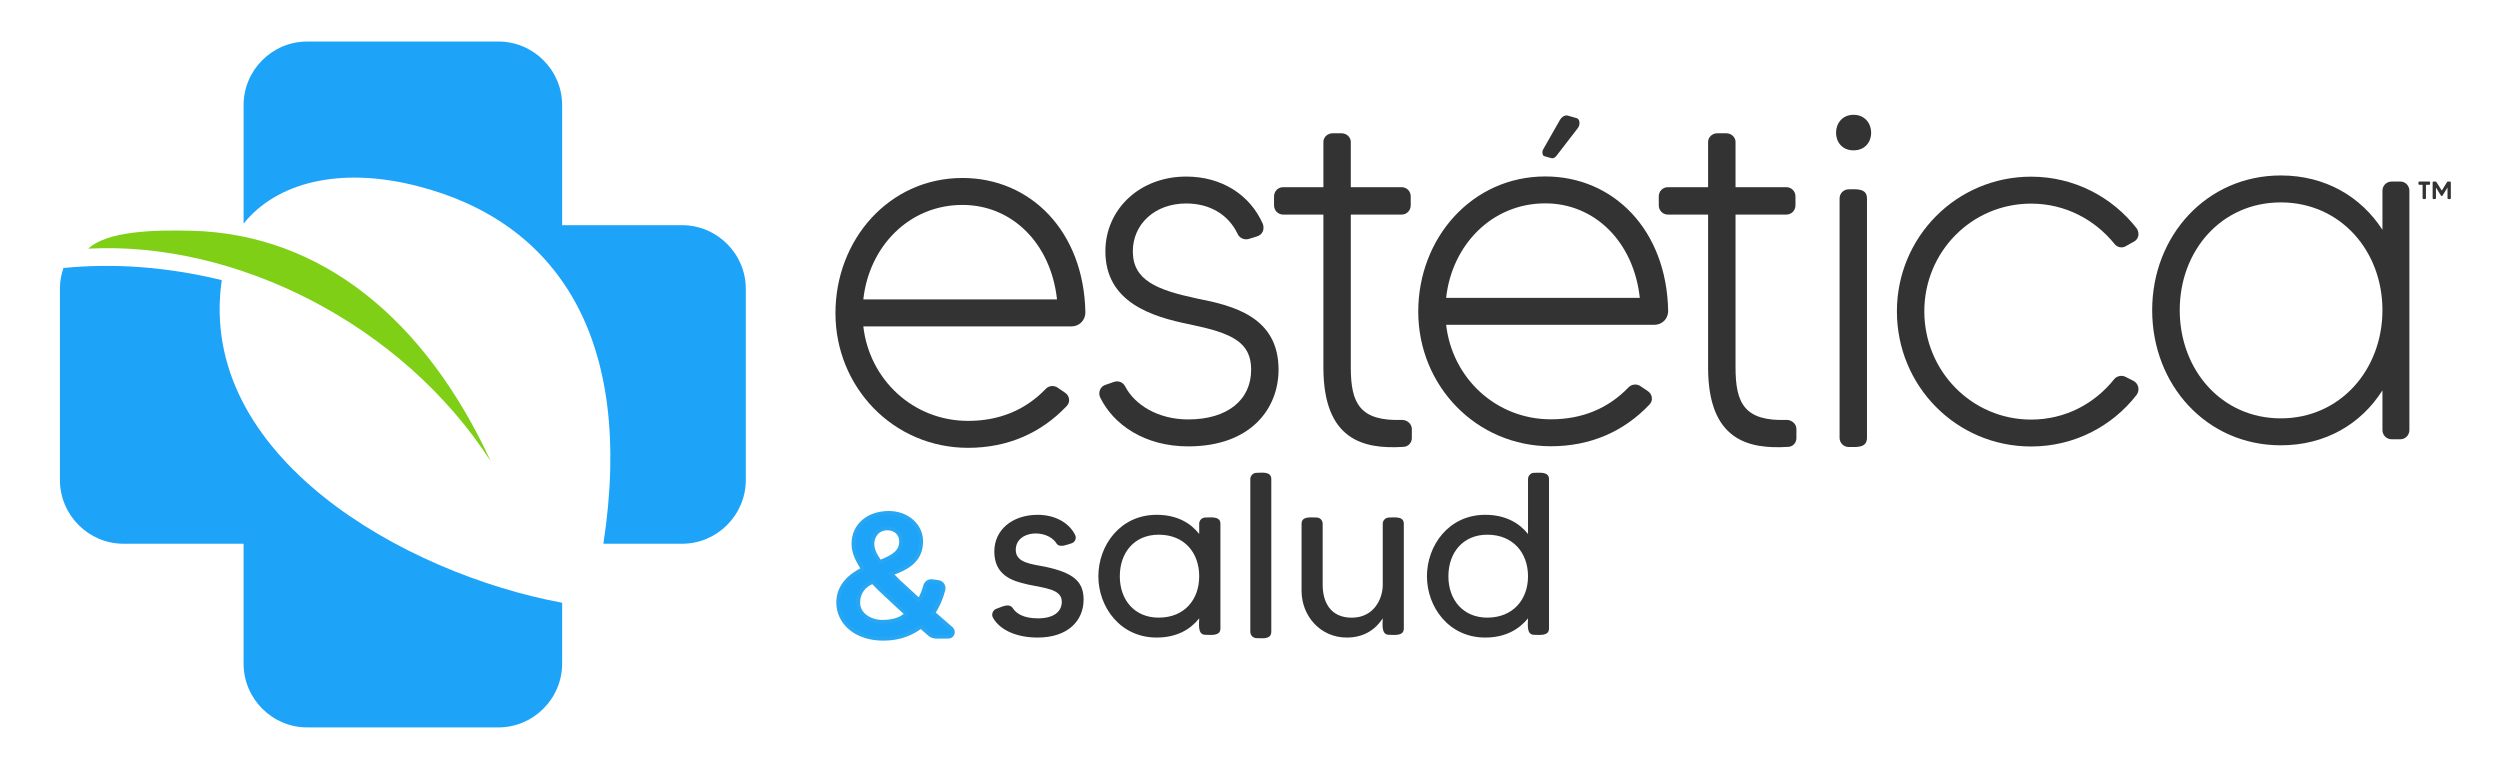
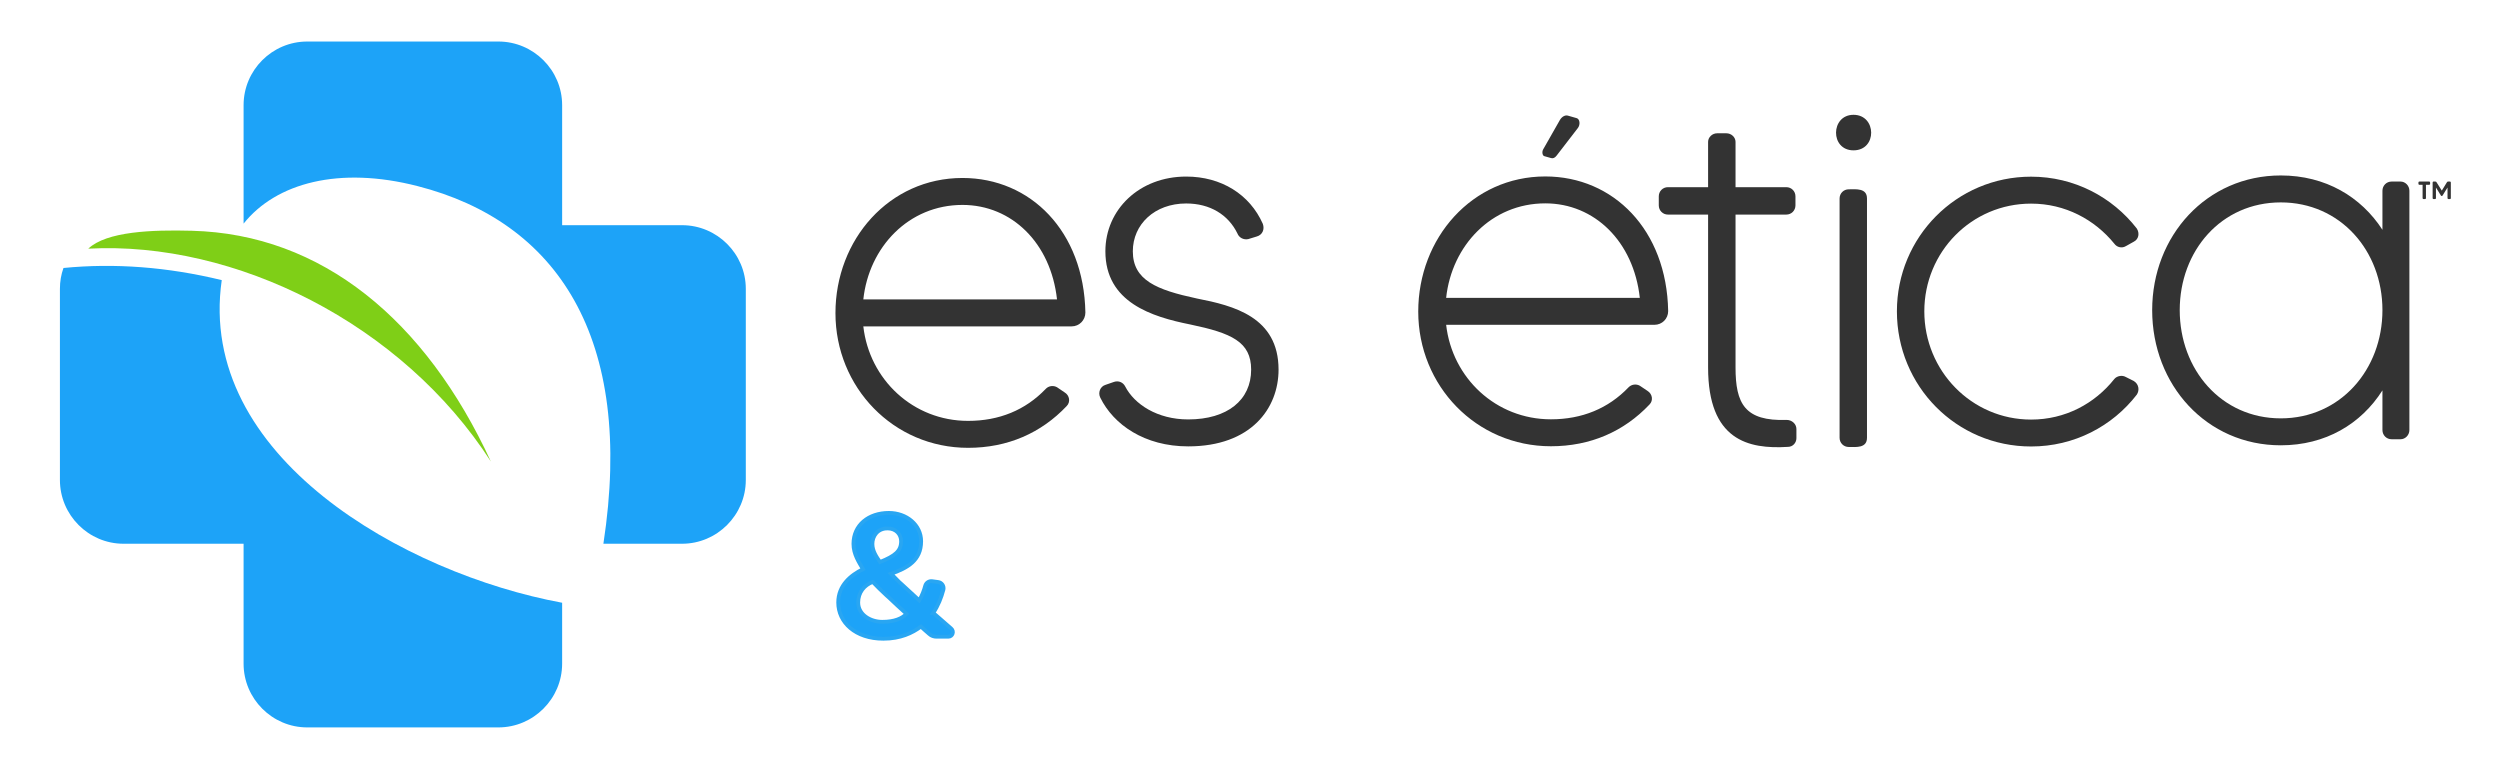
<svg xmlns="http://www.w3.org/2000/svg" xml:space="preserve" width="655px" height="203px" version="1.1" style="shape-rendering:geometricPrecision; text-rendering:geometricPrecision; image-rendering:optimizeQuality; fill-rule:evenodd; clip-rule:evenodd" viewBox="0 0 655 202.96">
  <defs>
    <style type="text/css">
   
    .str0 {stroke:#29A6F2;stroke-miterlimit:22.926}
    .fil0 {fill:none}
    .fil2 {fill:none;fill-rule:nonzero}
    .fil4 {fill:#7FCF17}
    .fil5 {fill:#1DA3F8}
    .fil3 {fill:#333333;fill-rule:nonzero}
    .fil1 {fill:#1DA3F8;fill-rule:nonzero}
   
  </style>
  </defs>
  <g id="Capa_x0020_1">
    <rect class="fil0" x="-0.1" y="0.83" width="655" height="202.97" />
    <path class="fil1" d="M244.52 160.56c1.28,-1.91 2.1,-4 2.66,-6.09 0.22,-0.94 -0.41,-1.88 -1.38,-2l-1.62 -0.22c-0.81,-0.09 -1.56,0.41 -1.78,1.22 -0.28,1.09 -0.78,2.46 -1.56,3.81 -1.53,-1.41 -3.12,-2.84 -4.62,-4.25l-0.66 -0.59c-0.62,-0.66 -1.5,-1.56 -2.09,-2.13 4.15,-1.49 7.87,-3.4 7.87,-8.52 0,-4.28 -3.81,-7.43 -8.46,-7.43 -5.31,0 -9.28,3.18 -9.28,8.12 0,2.71 1.47,4.84 2.5,6.62 -3.19,1.56 -6.49,4.24 -6.49,8.74 0,5.18 4.49,9.49 11.83,9.49 4.47,0 7.59,-1.5 9.84,-3.18 0.62,0.59 1.5,1.34 2.21,1.96 0.5,0.47 1.19,0.69 1.88,0.69l3.09 0c1.12,0 1.62,-1.4 0.75,-2.15 -1.34,-1.16 -3,-2.63 -4.69,-4.09l0 0zm-11.99 -22.14c2.19,0 3.56,1.53 3.56,3.37 0,2.53 -1.53,3.84 -5.53,5.43 -0.9,-1.31 -1.99,-2.84 -1.99,-4.74 0,-1.97 1.28,-4.06 3.96,-4.06zm-1.37 24.48c-3.09,0 -6.31,-1.85 -6.31,-5.06 0,-2.66 1.59,-4.56 3.81,-5.4 1,1.09 2.4,2.4 3.59,3.53l0.63 0.56c1.53,1.43 3.06,2.9 4.62,4.28 -1.16,1.21 -3.16,2.09 -6.34,2.09l0 0z" />
    <path id="_1" class="fil2 str0" d="M244.52 160.56c1.28,-1.91 2.1,-4 2.66,-6.09 0.22,-0.94 -0.41,-1.88 -1.38,-2l-1.62 -0.22c-0.81,-0.09 -1.56,0.41 -1.78,1.22 -0.28,1.09 -0.78,2.46 -1.56,3.81 -1.53,-1.41 -3.12,-2.84 -4.62,-4.25l-0.66 -0.59c-0.62,-0.66 -1.5,-1.56 -2.09,-2.13 4.15,-1.49 7.87,-3.4 7.87,-8.52 0,-4.28 -3.81,-7.43 -8.46,-7.43 -5.31,0 -9.28,3.18 -9.28,8.12 0,2.71 1.47,4.84 2.5,6.62 -3.19,1.56 -6.49,4.24 -6.49,8.74 0,5.18 4.49,9.49 11.83,9.49 4.47,0 7.59,-1.5 9.84,-3.18 0.62,0.59 1.5,1.34 2.21,1.96 0.5,0.47 1.19,0.69 1.88,0.69l3.09 0c1.12,0 1.62,-1.4 0.75,-2.15 -1.34,-1.16 -3,-2.63 -4.69,-4.09l0 0zm-11.99 -22.14c2.19,0 3.56,1.53 3.56,3.37 0,2.53 -1.53,3.84 -5.53,5.43 -0.9,-1.31 -1.99,-2.84 -1.99,-4.74 0,-1.97 1.28,-4.06 3.96,-4.06zm-1.37 24.48c-3.09,0 -6.31,-1.85 -6.31,-5.06 0,-2.66 1.59,-4.56 3.81,-5.4 1,1.09 2.4,2.4 3.59,3.53l0.63 0.56c1.53,1.43 3.06,2.9 4.62,4.28 -1.16,1.21 -3.16,2.09 -6.34,2.09l0 0z" />
-     <path class="fil3" d="M273.84 148.47c-3.52,-0.72 -7.71,-0.97 -7.71,-4.4 0,-5.25 8.21,-5.56 10.62,-1.78 0.78,1.34 2.72,0.4 3.93,0.06 0.97,-0.25 1.47,-1.37 0.97,-2.28 -1.69,-3.34 -5.53,-5.21 -9.74,-5.21 -6.75,0 -11.4,3.99 -11.4,9.61 0,12.15 17.68,6.56 17.68,13.15 0,2.72 -2.25,4.37 -6.25,4.37 -3.87,0 -5.75,-1.34 -6.59,-2.68 -1.03,-1.44 -2.93,-0.29 -4.31,0.18 -0.9,0.32 -1.37,1.41 -0.9,2.31 1.93,3.41 6.43,5.22 11.71,5.22 8.11,0 12.05,-4.56 12.05,-9.93 0,-4.69 -2.56,-7.03 -10.06,-8.62zm40.35 -11.27l0 2.68c-2.25,-2.87 -5.81,-5.02 -11.15,-5.02 -9.59,0 -15.27,8.05 -15.27,16.11 0,7.99 5.68,16.05 15.27,16.05 5.34,0 8.9,-2.19 11.15,-5.03 0,1.44 -0.5,4.31 1.62,4.31 1.41,0 3.94,0.41 3.94,-1.65l0 -27.45c0,-2.06 -2.53,-1.63 -3.94,-1.63 -0.9,0 -1.62,0.72 -1.62,1.63zm-10.62 24.6c-6.34,0 -10.18,-4.65 -10.18,-10.83 0,-6.25 3.84,-10.9 10.18,-10.9 6.81,0 10.62,4.78 10.62,10.9 0,6.06 -3.81,10.83 -10.62,10.83zm60.36 -26.23c-0.9,0 -1.65,0.72 -1.65,1.63l0 15.99c0,3.65 -2.28,8.62 -8.12,8.62 -5.75,0 -7.62,-4.31 -7.62,-8.62l0 -15.99c0,-0.91 -0.72,-1.63 -1.59,-1.63 -1.38,0 -3.94,-0.43 -3.94,1.63l0 17.58c0,6.56 4.9,12.24 11.84,12.24 4.65,0 7.62,-2.25 9.43,-5.03 0,1.44 -0.5,4.31 1.65,4.31 1.37,0 3.87,0.41 3.87,-1.65l0 -27.45c0,-2.06 -2.5,-1.63 -3.87,-1.63zm36.41 -10.05l0 14.36c-2.31,-2.87 -5.9,-5.02 -11.21,-5.02 -9.59,0 -15.27,8.05 -15.27,16.11 0,7.99 5.68,16.05 15.27,16.05 5.31,0 8.9,-2.19 11.21,-5.03 0,1.38 -0.5,4.31 1.56,4.31 1.41,0 3.94,0.41 3.94,-1.65l0 -39.13c0,-2.06 -2.53,-1.66 -3.94,-1.66 -0.84,0 -1.56,0.75 -1.56,1.66l0 0zm-10.68 36.28c-6.31,0 -10.18,-4.65 -10.18,-10.83 0,-6.25 3.87,-10.9 10.18,-10.9 6.78,0 10.68,4.78 10.68,10.9 0,6.06 -3.9,10.83 -10.68,10.83z" />
-     <path class="fil3" d="M327.58 125.52l0 39.97c0,0.94 0.72,1.68 1.63,1.68 1.43,0 3.87,0.44 3.87,-1.68l0 -39.97c0,-2.12 -2.44,-1.66 -3.87,-1.66 -0.91,0 -1.63,0.75 -1.63,1.66z" />
    <path class="fil3" d="M410.8 30.28c-0.72,-0.22 -1.59,0.25 -2.12,1.16l-4.37 7.68c-0.38,0.68 -0.19,1.65 0.31,1.78l1.78 0.5c0.5,0.15 1,-0.07 1.44,-0.66l5.58 -7.24c0.66,-0.88 0.5,-2.31 -0.31,-2.56l-2.31 -0.66 0 0z" />
    <path class="fil3" d="M252.17 46.61c-19.17,0 -33.28,16.11 -33.28,35.41 0,19.42 15.17,35.29 34.75,35.29 10.37,0 19.14,-3.88 25.82,-10.93 1.07,-1.06 0.78,-2.81 -0.53,-3.59l-1.99 -1.35c-0.94,-0.53 -2.16,-0.4 -2.94,0.41 -5.34,5.59 -12.24,8.4 -20.36,8.4 -14.39,0 -25.86,-10.8 -27.45,-24.76l54.59 0c1.99,0 3.59,-1.63 3.59,-3.62 -0.38,-21.3 -14.37,-35.26 -32.2,-35.26l0 0zm0 7.06c12.9,0 23.14,9.96 24.77,24.76l-50.75 0c1.47,-13.71 11.87,-24.76 25.98,-24.76l0 0z" />
    <path class="fil3" d="M313.56 78.18c-10.52,-2.25 -16.76,-4.78 -16.76,-12.36 0,-7.06 5.71,-12.53 13.98,-12.53 6.25,0 11.03,2.94 13.43,7.87 0.41,1.07 1.59,1.72 2.81,1.47l2.25 -0.69c1.47,-0.4 2.12,-1.84 1.59,-3.31 -3.43,-7.74 -10.9,-12.39 -20.08,-12.39 -12.27,0 -21.17,8.65 -21.17,19.58 0,13.42 12.24,17.17 22.23,19.17 10.78,2.25 15.96,4.53 15.96,11.83 0,8 -6.25,13.05 -16.49,13.05 -8.12,0 -14.11,-3.99 -16.51,-8.64 -0.54,-1.07 -1.72,-1.6 -2.94,-1.19l-2.25 0.78c-1.34,0.41 -2,2 -1.34,3.34 3.47,7.06 11.58,12.77 23.04,12.77 16.49,0 23.67,-9.99 23.67,-20.11 0,-13.83 -11.83,-16.77 -21.42,-18.64l0 0z" />
-     <path class="fil3" d="M353.91 96.26l0 -40.06 13.3 0c1.34,0 2.4,-1.06 2.4,-2.41l0 -2.37c0,-1.34 -1.06,-2.4 -2.4,-2.4l-13.3 0 0 -11.87c0,-1.19 -1.07,-2.25 -2.41,-2.25l-2.37 0c-1.34,0 -2.4,1.06 -2.4,2.25l0 11.87 -10.53 0c-1.34,0 -2.4,1.06 -2.4,2.4l0 2.37c0,1.35 1.06,2.41 2.4,2.41l10.53 0 0 40.06c0,19.05 10.52,21.45 20.89,20.8 1.34,0 2.28,-1.1 2.28,-2.28l0 -2.41c0,-1.31 -1.22,-2.37 -2.53,-2.37 -11.06,0.38 -13.46,-4.28 -13.46,-13.74z" />
    <path class="fil3" d="M404.87 46.21c-19.17,0 -33.29,16.11 -33.29,35.41 0,19.42 15.18,35.28 34.76,35.28 10.36,0 19.14,-3.87 25.82,-10.93 1.06,-1.06 0.78,-2.78 -0.53,-3.59l-2 -1.34c-0.94,-0.53 -2.15,-0.38 -2.93,0.4 -5.34,5.59 -12.25,8.4 -20.36,8.4 -14.4,0 -25.86,-10.8 -27.45,-24.76l54.58 0c2,0 3.59,-1.59 3.59,-3.59 -0.37,-21.3 -14.36,-35.28 -32.19,-35.28l0 0zm0 7.05c12.89,0 23.14,10 24.76,24.76l-50.74 0c1.47,-13.7 11.86,-24.76 25.98,-24.76l0 0z" />
    <path class="fil3" d="M454.71 96.26l0 -40.06 13.3 0c1.34,0 2.4,-1.06 2.4,-2.41l0 -2.37c0,-1.34 -1.06,-2.4 -2.4,-2.4l-13.3 0 0 -11.87c0,-1.19 -1.07,-2.25 -2.41,-2.25l-2.4 0c-1.31,0 -2.38,1.06 -2.38,2.25l0 11.87 -10.52 0c-1.34,0 -2.4,1.06 -2.4,2.4l0 2.37c0,1.35 1.06,2.41 2.4,2.41l10.52 0 0 40.06c0,19.05 10.5,21.45 20.9,20.8 1.34,0 2.24,-1.1 2.24,-2.28l0 -2.41c0,-1.31 -1.18,-2.37 -2.53,-2.37 -11.02,0.38 -13.42,-4.28 -13.42,-13.74l0 0z" />
    <path class="fil3" d="M484.37 117.09c1.87,0 4.78,0.37 4.78,-2.41l0 -62.7c0,-2.78 -2.91,-2.4 -4.78,-2.4 -1.34,0 -2.4,1.06 -2.4,2.4l0 62.7c0,1.35 1.06,2.41 2.4,2.41z" />
    <path class="fil3" d="M485.62 39.37c6.25,0 6.09,-9.31 0,-9.31 -6.03,0 -6.18,9.31 0,9.31z" />
    <path class="fil3" d="M559.03 99.79l-2.12 -1.06c-0.94,-0.53 -2.28,-0.25 -2.94,0.53 -5.18,6.52 -12.92,10.65 -21.82,10.65 -15.59,0 -27.98,-12.77 -27.98,-28.36 0,-15.58 12.39,-28.22 27.98,-28.22 8.9,0 16.64,4.15 21.82,10.52 0.66,0.94 2,1.22 2.94,0.65l2.12 -1.18c1.34,-0.66 1.59,-2.25 0.81,-3.47 -6.4,-8.24 -16.39,-13.58 -27.69,-13.58 -19.58,0 -35.16,15.86 -35.16,35.28 0,19.58 15.58,35.41 35.16,35.41 11.3,0 21.29,-5.3 27.69,-13.58 0.78,-1.18 0.53,-2.78 -0.81,-3.59l0 0z" />
    <path class="fil3" d="M628.98 47.55l-2.41 0c-1.31,0 -2.37,1.06 -2.37,2.4l0 10.24c-5.59,-8.65 -14.92,-14.24 -26.63,-14.24 -19.46,0 -33.7,15.84 -33.7,35.29 0,19.58 14.24,35.41 33.7,35.41 11.71,0 21.04,-5.59 26.63,-14.39l0 10.39c0,1.35 1.06,2.41 2.37,2.41l2.41 0c1.18,0 2.28,-1.06 2.28,-2.41l0 -62.7c0,-1.34 -1.1,-2.4 -2.28,-2.4l0 0zm-31.41 62.04c-15.59,0 -26.48,-12.77 -26.48,-28.35 0,-15.58 10.89,-28.23 26.48,-28.23 15.58,0 26.63,12.65 26.63,28.23 0,15.58 -11.05,28.35 -26.63,28.35z" />
    <path class="fil3" d="M636.47 47.55l-2.62 0c-0.13,0 -0.22,0.12 -0.22,0.25l0 0.34c0,0.13 0.09,0.25 0.22,0.25l0.87 0 0 3.5c0,0.12 0.1,0.25 0.22,0.25l0.44 0c0.12,0 0.22,-0.13 0.22,-0.25l0 -3.5 0.87 0c0.13,0 0.22,-0.12 0.22,-0.25l0 -0.34c0,-0.13 -0.09,-0.25 -0.22,-0.25l0 0z" />
    <path id="_1_0" class="fil3" d="M641.09 47.74l-1.34 2.18 -1.37 -2.18c-0.06,-0.1 -0.16,-0.19 -0.28,-0.19l-0.53 0c-0.13,0 -0.22,0.12 -0.22,0.25l0 4.09c0,0.12 0.09,0.25 0.22,0.25l0.43 0c0.13,0 0.22,-0.13 0.22,-0.25l0 -2.78 1.31 2.12c0.03,0.03 0.1,0.1 0.16,0.1l0.09 0c0.06,0 0.13,-0.07 0.16,-0.1l1.31 -2.12 0 2.78c0,0.12 0.09,0.25 0.25,0.25l0.4 0c0.13,0 0.22,-0.13 0.22,-0.25l0 -4.09c0,-0.13 -0.09,-0.25 -0.22,-0.25l-0.53 0c-0.09,0 -0.21,0.06 -0.28,0.19l0 0z" />
    <g id="_1634241614272">
      <path class="fil4" d="M23.13 65.13c4.81,-4.53 16.71,-4.97 27.13,-4.69 34.01,0.88 61.21,23.3 78.35,60.46 -23.29,-36.19 -67.07,-57.83 -105.48,-55.77l0 0z" />
      <path class="fil5" d="M147.28 157.9l0 15.96c0,9.18 -7.52,16.7 -16.7,16.7l-50.09 0c-9.18,0 -16.67,-7.52 -16.67,-16.7l0 -31.42 -31.45 0c-9.18,0 -16.67,-7.52 -16.67,-16.7l0 -50.09c0,-1.9 0.31,-3.74 0.93,-5.46 13.4,-1.31 27.2,-0.28 41.47,3.18 -6.65,46.19 47.97,76.91 89.18,84.53l0 0z" />
      <path class="fil5" d="M80.49 10.86l50.09 0c9.18,0 16.7,7.49 16.7,16.67l0 31.45 31.42 0c9.18,0 16.7,7.49 16.7,16.67l0 50.09c0,9.18 -7.52,16.7 -16.7,16.7l-20.61 0c8.3,-54.23 -12.34,-84.4 -48.68,-93.7 -20.52,-5.28 -37.07,-0.85 -45.59,9.83l0 -31.04c0,-9.18 7.49,-16.67 16.67,-16.67l0 0z" />
    </g>
  </g>
</svg>